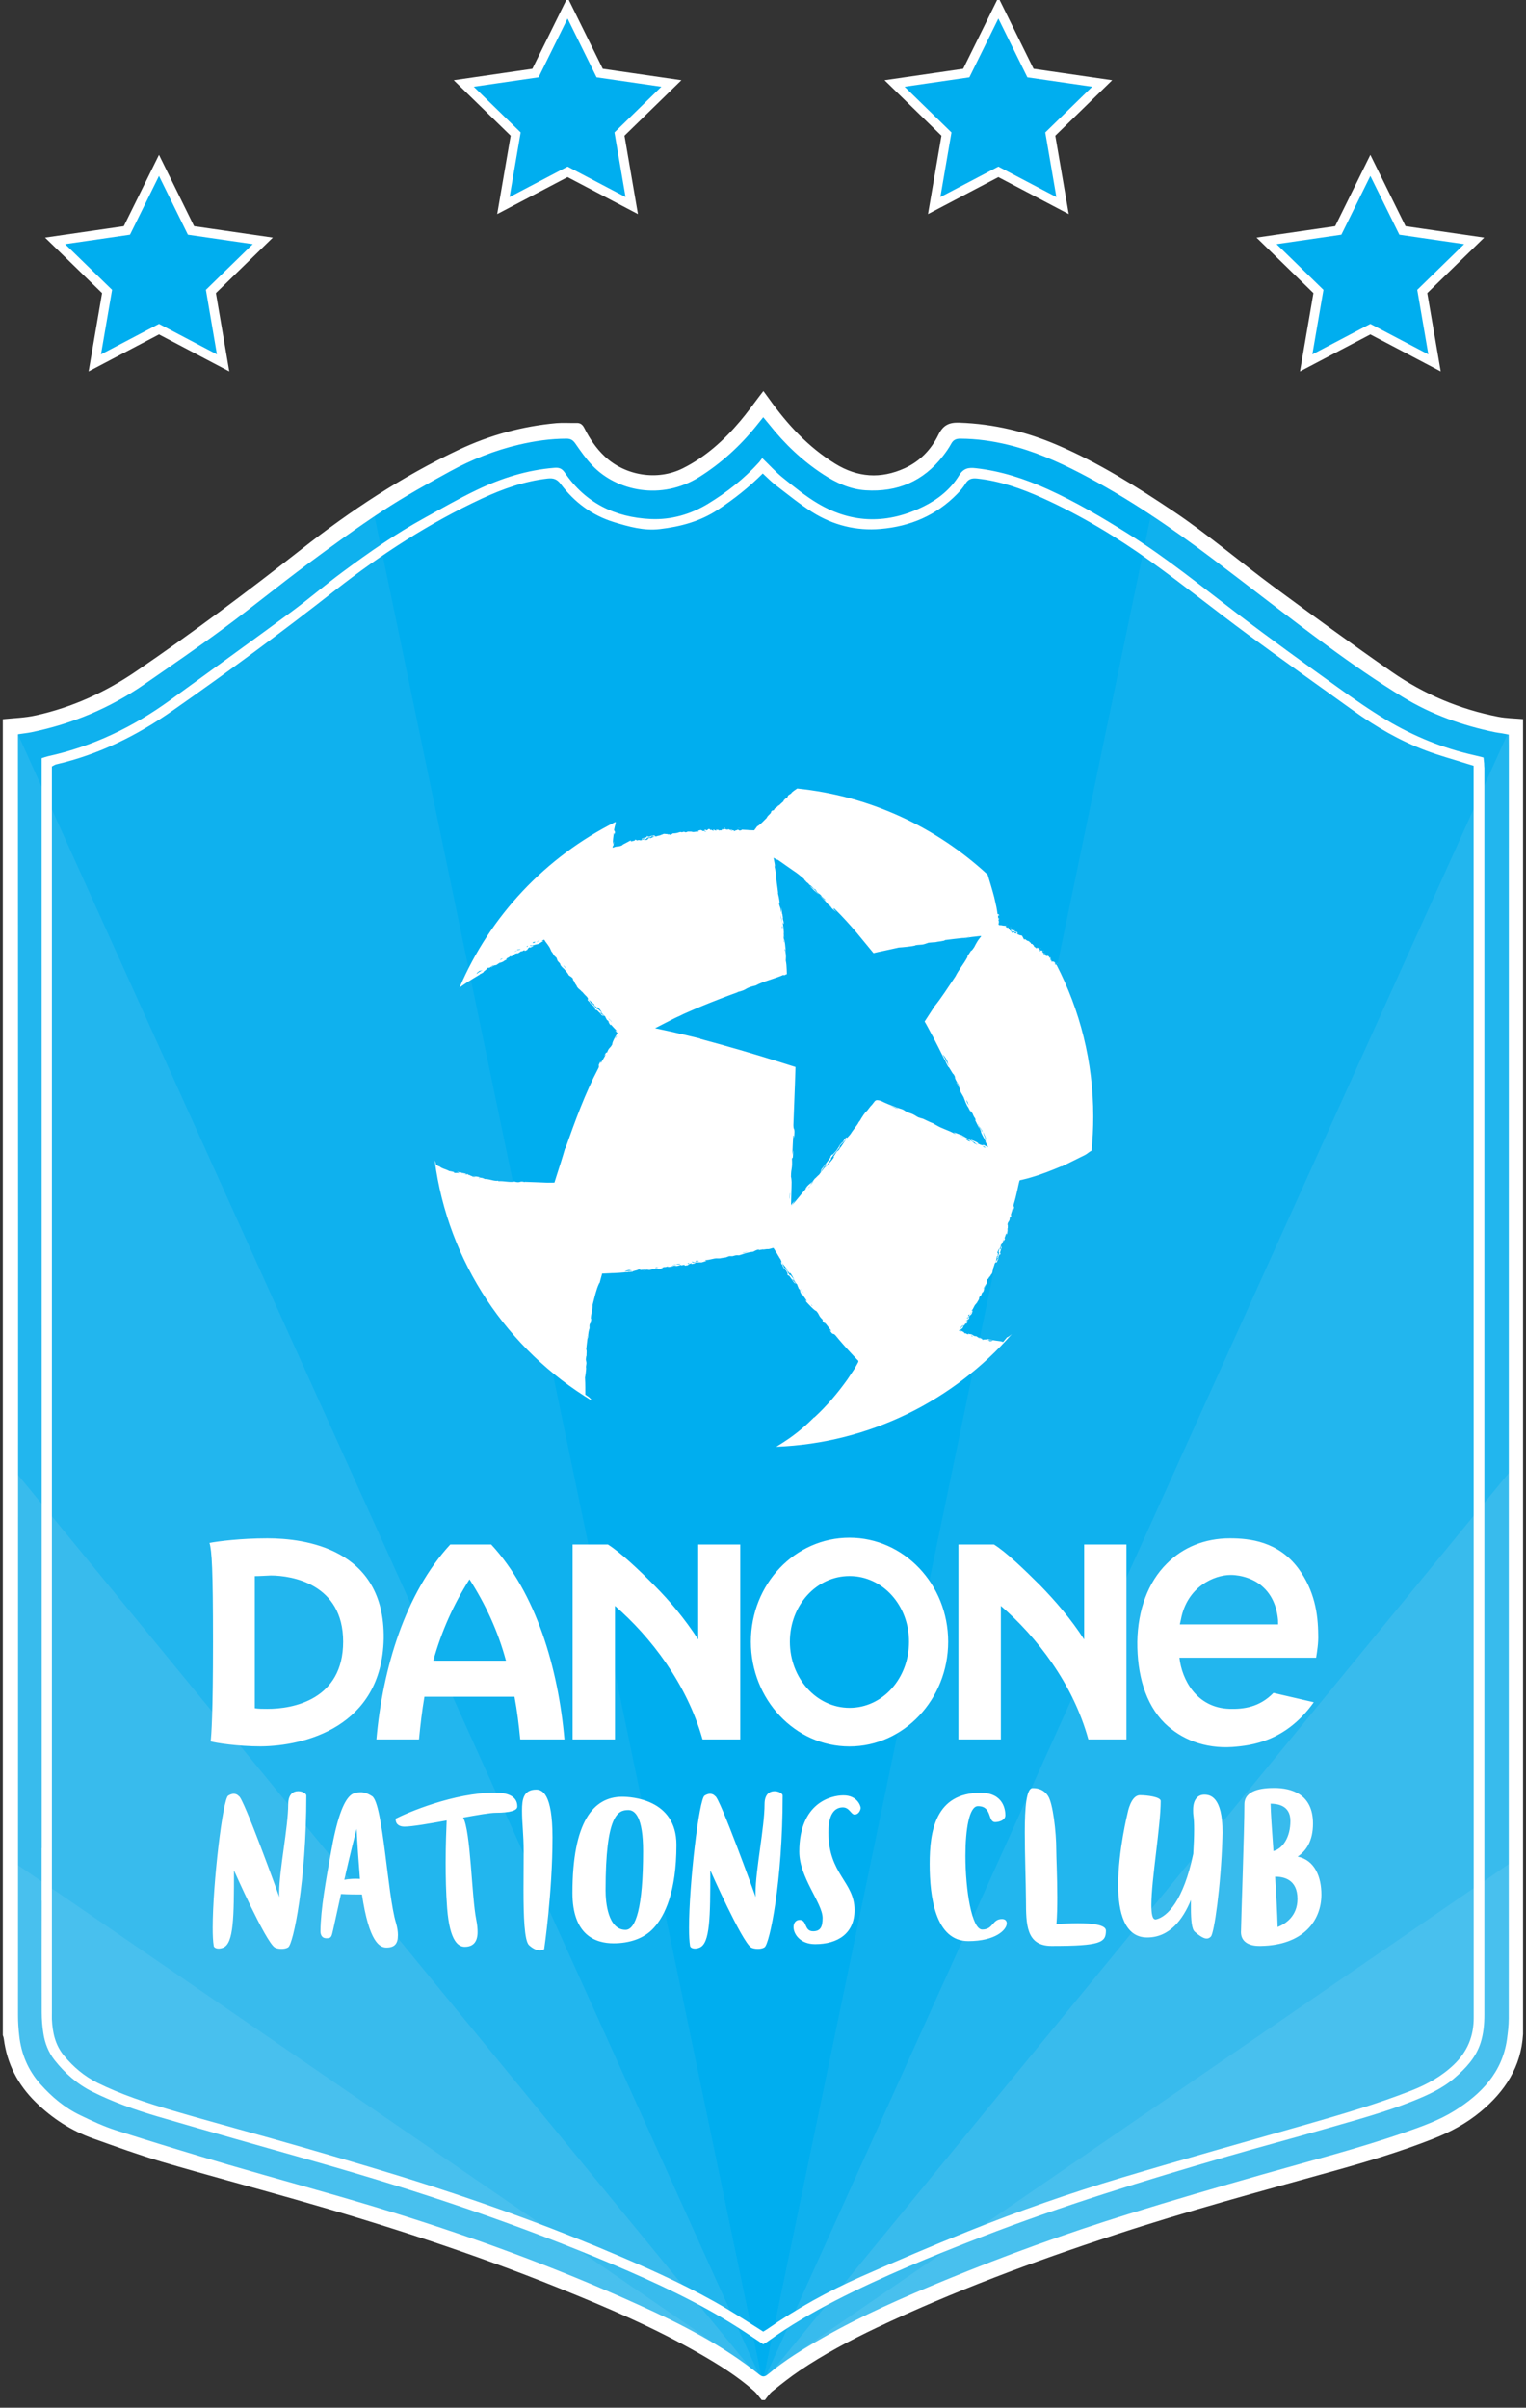
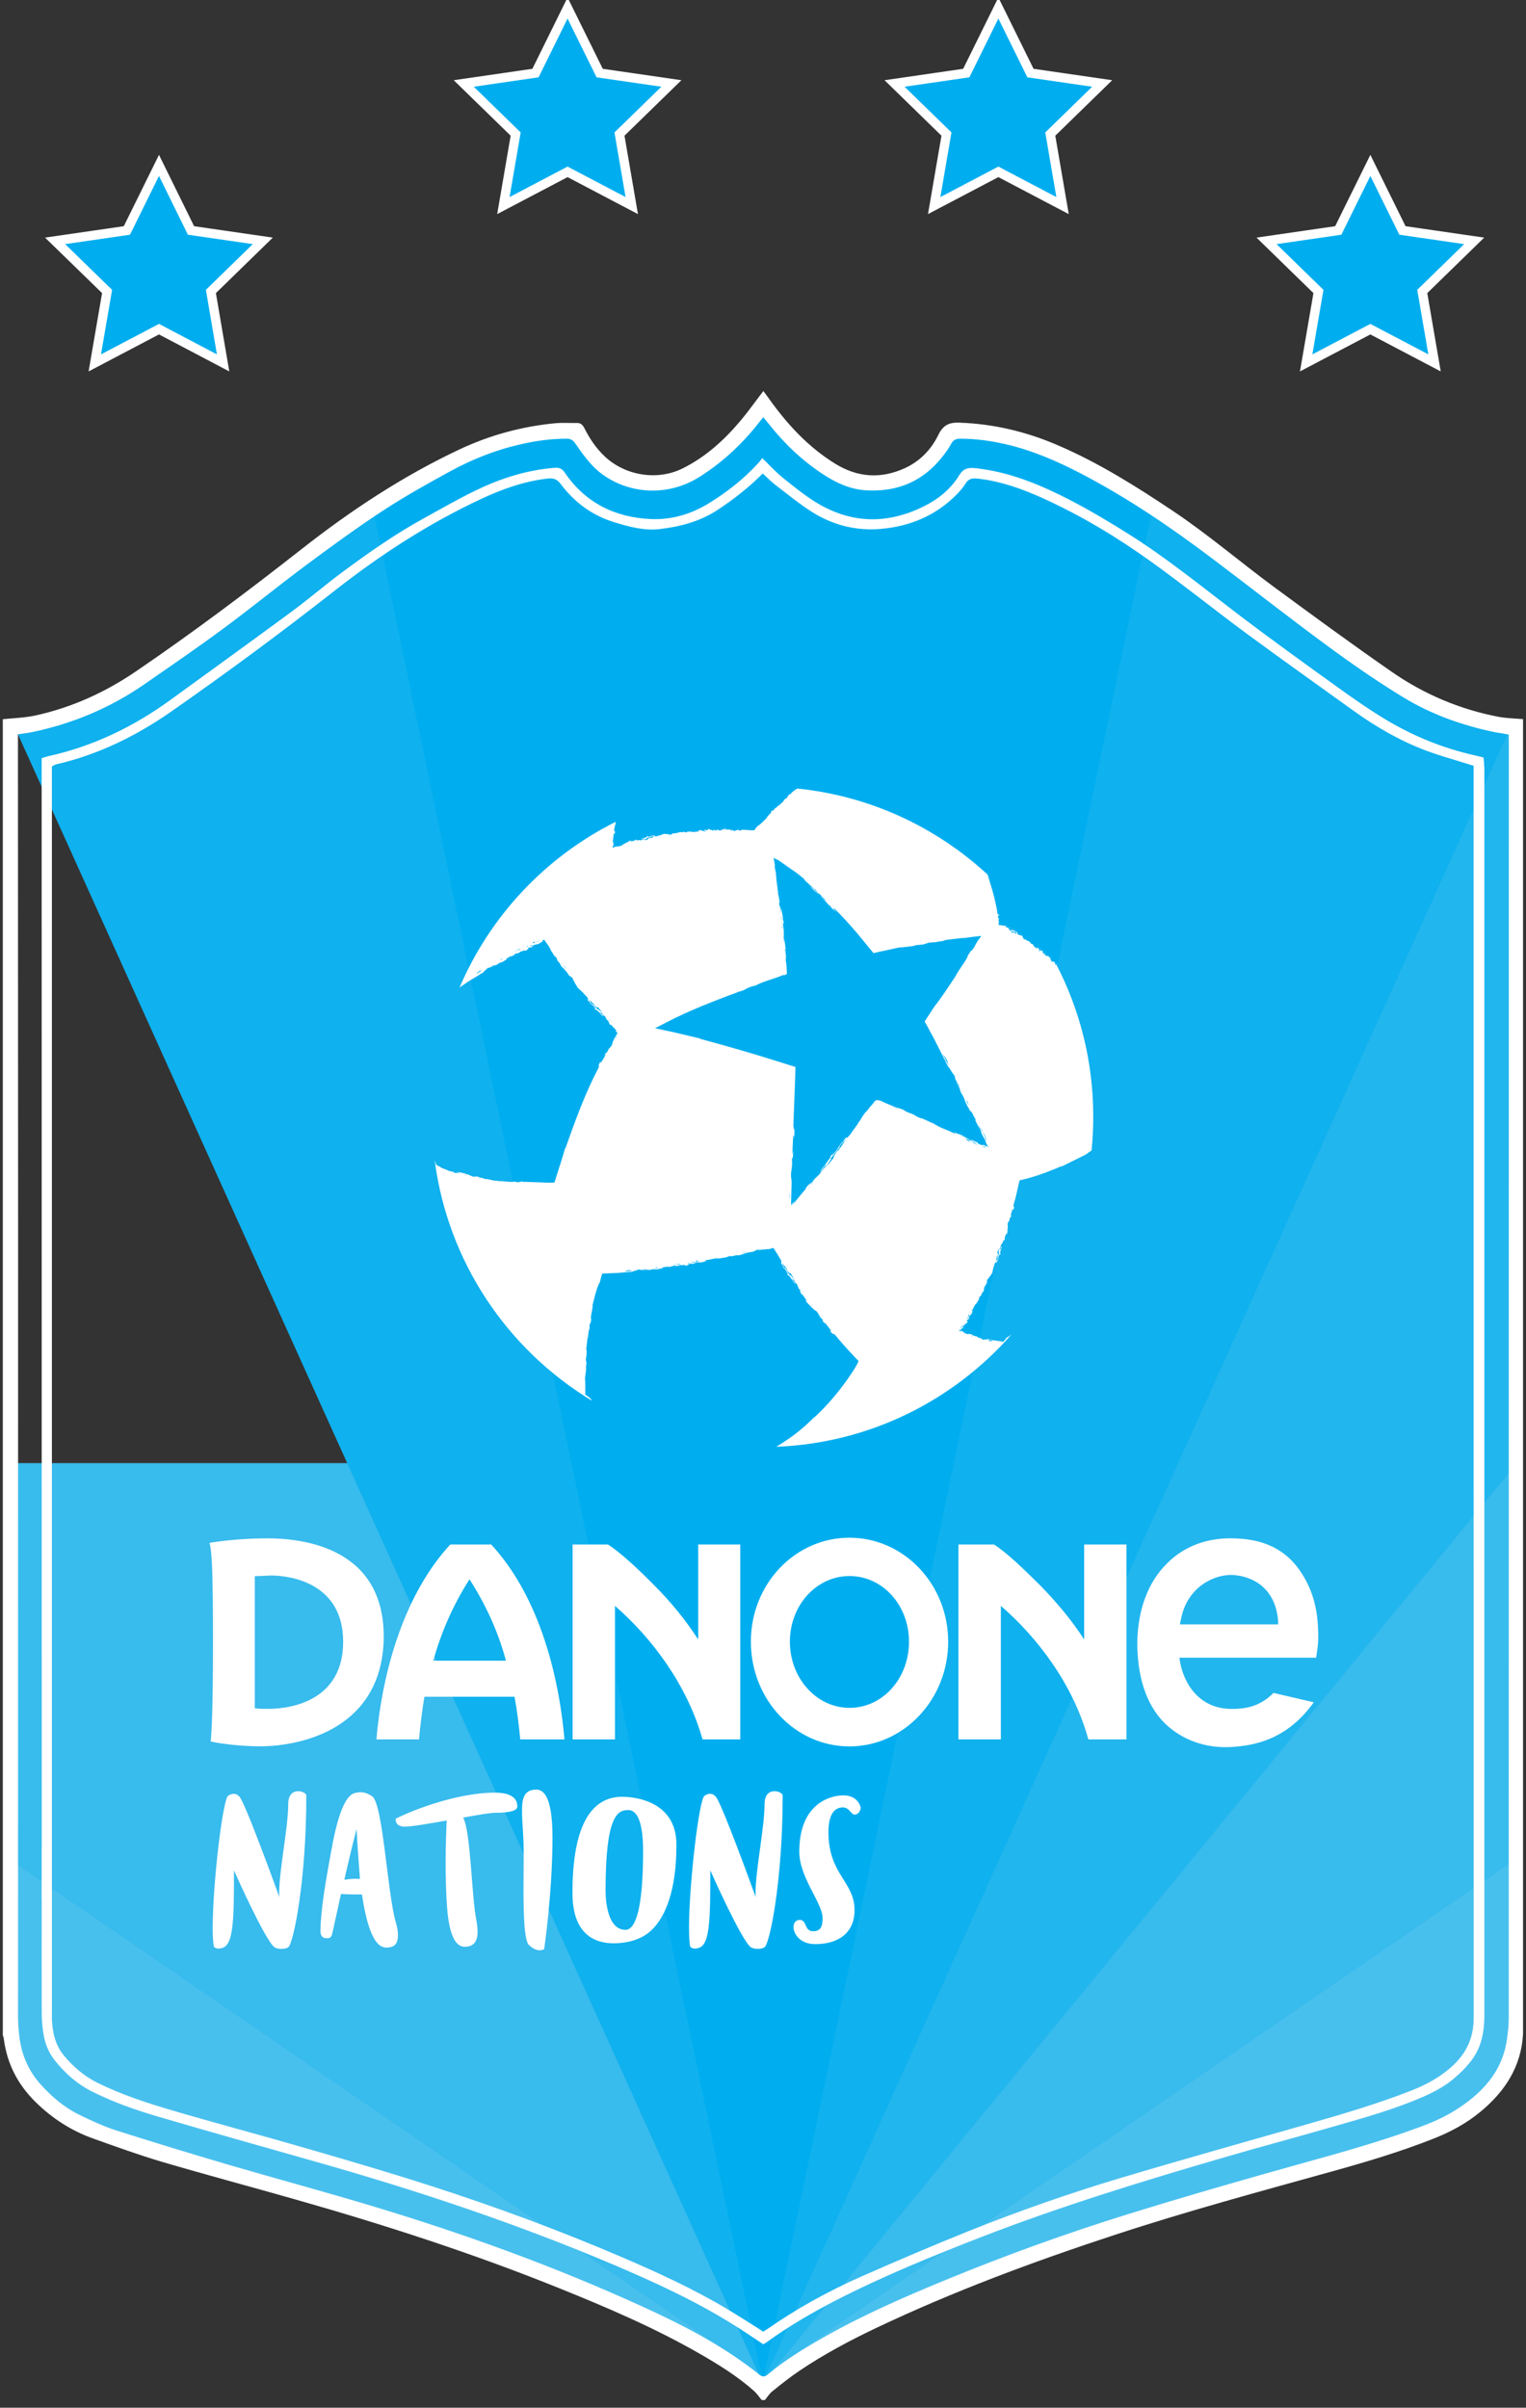
<svg xmlns="http://www.w3.org/2000/svg" xml:space="preserve" id="Calque_1" x="0" y="0" version="1.1" viewBox="0 0 1963.8 3097.7">
  <rect x="0" y="0" width="1963.8" height="3097.7" fill="#333333" stroke="none" />
  <path fill="#48C0EE" d="M981.2 3065.8s373.8-204.4 555.4-233.4c69.7-11.1 245.2-53.5 344.5-111.4 57.2-33.4 71.2-98.1 71.2-98.1v-235.7H981.2v678.6z" />
  <path fill="#48C0EE" d="M982.4 3065.8S608.6 2861.4 427 2832.4c-69.7-11.1-245.2-53.5-344.5-111.4-57.2-33.4-71.2-98.1-71.2-98.1v-235.7h971.1v678.6z" />
  <path fill="#38BBED" d="m981.4 3057.4 970.6-666.2v-508.8H981.4z" />
  <path fill="#22B6EE" d="m981.4 3065.8 970.7-1183.4V933.9H981.4z" />
  <path fill="#38BBED" d="M981.4 3057.4 10.7 2391.2v-508.8h970.7z" />
-   <path fill="#22B6EE" d="M981.5 3065.8 10.7 1882.4V933.9h970.7z" />
  <path fill="#0FB1EE" d="M981.5 3065.8 23.1 944.7s122.1-49.4 158.1-72.3c78.4-49.8 299.6-218.3 299.6-218.3l500.7 2411.7zm0 0 958.4-2121.1s-122.1-49.4-158.1-72.3c-78.4-49.8-299.6-218.3-299.6-218.3L981.5 3065.8z" />
  <path fill="#00AEEF" d="M981.5 3065.8 480.8 658.5l103.9-67.2s117.9-41.8 152.9-30.8c22.7 7.2 36.3 41 54.7 52.9 23.9 15.5 49.9 12.3 67.2 10.2 33-4 123.3-89 123.3-89s88.3 86.6 120.5 90.4c16.3 2 55.6-1.1 80.7-15.7 18.6-10.8 24.9-42.2 44.4-49.4 27-9.8 65.6-.8 65.6-.8l189.9 89.9-502.4 2416.8z" />
  <path fill="#FFF" d="M1909.9 982.2c-.2-2.6-.5-5.1-.8-7.6-4.5-1.1-8.3-2.2-12.2-3-40-9-77.5-24.3-112.6-45.2-21.4-12.8-41.9-27.1-62.2-41.7-43.8-31.5-87.6-63-130.5-95.7-45.8-34.9-90.5-71.3-139.4-102-33.6-21.1-67.7-41.2-103.9-57.6-29.6-13.4-60.1-23.4-92.5-27-9.3-1.1-15.9 0-21.4 9.1-10.8 17.7-26.9 30.7-45.2 39.8-45.8 22.9-91.8 22.9-136.3-3.3-16-9.4-30.5-21.3-45.1-33-9.3-7.4-17.3-16.4-26.9-25.6-1.6 2-2.8 4-4.4 5.7-18.9 20.9-40.9 38.1-64.9 52.8-22.8 13.9-47.9 21.1-74.2 19.9-46-2.1-84.2-20.8-110.7-59.9-3.5-5.1-7.1-6.5-13.2-6-35.4 2.8-68.6 13.4-100.2 28.6-22.8 10.9-44.7 23.6-66.9 35.8-36.9 20.2-71.3 44.2-105 69.2-22.5 16.6-43.7 34.9-66.2 51.5-52 38.3-104.4 76.1-156.7 114.1-47.5 34.4-99.4 59.3-156.8 71.9-2.5.6-5 1.5-8.1 2.5v14.1c0 462.3 0 924.6.1 1386.9v1.2h-.1v67.8h.1c-.1 47.9-.1 95.7 0 143.6 0 8.9.7 18 2.1 26.8 1.9 12.7 6.5 24.6 14.5 34.7 13.4 16.9 29.2 30.9 48.7 40.6 26.6 13.3 54.6 23.2 83 31.6 67.7 19.9 135.6 38.9 203.5 58.2 66.6 18.9 132.7 39.2 198.1 61.7 62.6 21.6 124.6 45 185.6 70.9 54.3 23.1 107.8 47.7 157.8 79.3 11.8 7.4 23.3 15.3 35.2 23.2 2-1.2 4.1-2.3 5.9-3.7 27.6-19.9 57-37 87.2-52.6 60.8-31.2 123.9-57 187.6-81.7 103.8-40.2 210.1-72.7 316.8-103.7 42.2-12.3 84.6-23.5 126.8-35.7 37.7-10.9 75.7-21 112.2-35.7 18.9-7.6 37.4-15.9 53-29.4 14.5-12.5 27.5-26.2 33.6-45.1 3.8-11.9 4.9-24.1 4.9-36.5V988.1c-.3-1.9-.2-4-.3-5.9zm-39.2 1674.4c-15.8 15-34.2 25.1-54.2 33-44.3 17.4-90 30.7-135.7 43.8-79 22.6-158.1 44.7-236.9 68.2-67 20-133 43.1-197.9 69.1-46.3 18.6-92.2 38.2-137.9 58.4-42.4 18.8-82.9 41.1-121 67.7-1.6 1.1-3.4 2-4.9 3-16.1-10.1-31.7-20.3-47.7-29.8-43.3-25.7-89-46.6-135.2-66.4-79.9-34.3-161.4-64.3-244.1-91-53.8-17.4-108.1-33.2-162.5-49-57.2-16.6-114.8-31.8-171.9-48.6-32.5-9.6-64.8-20.2-95.4-35.3-17-8.5-31.1-20.5-43.1-35-11.2-13.5-14.7-29.5-15.5-46.5-.1-3 0-6 0-9V986.1c2.1-1 3.7-2.3 5.5-2.7 54.7-12.6 103.8-36.9 149.6-69 71.3-49.8 141.2-101.4 209.6-155.1 58.6-45.9 120.9-86.3 188.6-117.8 26.9-12.5 54.8-22.4 84.6-25.8 7.4-.8 12 .6 16.8 6.9 17.6 23.6 40.4 40.5 68.7 49.2 19.1 5.8 38.4 11.3 58.8 8.9 26.7-3.1 52.2-9.9 75-25 20.6-13.6 39.9-28.8 57.6-46.5 5.7 5.2 10.8 10.5 16.5 14.9 15.6 11.9 30.9 24.5 47.4 34.9 26.6 16.7 56.5 24.2 87.7 21.5 37.9-3.2 71.7-17.3 98.7-45.1 3.9-4 7.7-8.4 10.6-13.2 3.7-6.1 8.3-7.2 15.1-6.5 29.5 3.2 57 12.9 83.8 25 49.3 22.3 95.6 50.1 139.5 81.6 42.5 30.5 83.2 63.3 125.3 94.3 44.8 33 90.2 65.1 135.3 97.6 29 20.9 59.9 38.8 93.4 51.4 17.4 6.6 35.4 11.4 53.2 17.1 2.5.8 5 1.5 8.3 2.5v11.1c0 533 0 1065.9.1 1598.9.2 24.6-8.1 44.5-25.8 61.4z" />
  <path fill="#FFF" d="M1928.2 922.2c-49.7-9.6-95.6-29-137.1-57.8-50.9-35.3-100.9-71.9-150.8-108.6-43.7-32.2-84.9-67.6-130.1-97.9-47.7-31.9-96.1-62.4-149-85.1-40.4-17.4-82.5-27.5-126.7-29-13.4-.5-20.9 3.3-27 15.8-9.2 18.9-23.7 33.9-43.2 42.8-30.8 14-60.6 12-89.5-5.8-34.7-21.4-61.6-50.6-85-83.4-2.3-3.2-4.6-6.3-7.4-10.1-2.2 2.8-3.7 4.9-5.3 6.9-8.1 10.6-15.8 21.5-24.4 31.6-21 24.9-44.9 46.5-74.3 61.1-32.5 16.1-73.9 9.4-100.3-15.6-11.1-10.5-19.3-22.8-26.1-36.3-2.2-4.3-4.9-6.8-10-6.6-8.7.2-17.4-.5-26 .2-43.8 4-85.7 15.4-125.5 34.2-72.7 34.3-139.3 78.3-202.3 127.8-69.5 54.5-140 107.5-213 157.2-39.4 26.9-82.3 46.5-129 56.8-13.9 3.1-28.3 3.5-42.6 4.9v1693.2c.6 1.5 1.1 3.1 1.3 4.7 4.1 32 18 58.8 41 81.4 21.3 20.9 45.7 36.7 73.7 46.7 29.4 10.5 58.9 21.2 88.9 30.1 56.8 16.7 114.1 32 171 48.2 115 32.7 228.7 69.4 339.7 114.2 62.1 25 123.6 51.3 181.8 84.8 24.3 14 48.1 28.7 69.1 47.4 3.9 3.4 6.8 7.9 10.2 11.9h4c3.1-3.8 5.8-8.2 9.5-11.2 11.4-9.2 22.9-18.3 35-26.5 31.6-21.3 65.1-39.1 99.4-55.4 99.2-47 201.8-85.1 306-119.3 92.7-30.5 186.9-55.9 280.8-82 43.6-12.1 87-25.1 129.2-41.7 22.2-8.7 42.9-19.8 61.3-35.1 31.3-26 52-57.7 54.5-99.5v-1692c-10.6-.9-21.4-1-31.8-3zm13.5 36.9c0 480.6-.1 961.3-.1 1441.9 0 65.3.1 130.7 0 196 0 8.9-1.1 17.9-2.3 26.8-6.1 42.6-32.9 70.2-67.4 91.8-19.9 12.4-41.9 20.2-64 27.9-60.1 20.9-121.8 36.6-182.9 54-58 16.5-115.8 33.3-173.4 51.2-79.5 24.7-157.8 53-234.8 84.7-53.9 22.2-107.3 45.5-158 74.4-24.6 14-48.8 28.8-70.6 47-4 3.4-7 3.6-11.2.2-47.2-37.8-100.6-65-155.3-89.7-109.9-49.9-223.2-90.9-338.7-125.8-62.8-19-126.1-36-189.1-54.4-48.2-14.2-96.3-28.8-144.2-44.1-16.1-5.1-31.6-12.4-46.9-19.8-19.7-9.5-36.2-23.4-50.8-39.8-15.8-17.8-24.6-38.6-27.2-62.1-1-8.6-1.6-17.2-1.6-25.9 0-336.7.1-673.3.1-1010 0-208-.1-416-.2-624v-14.7c6.9-1 12.2-1.6 17.3-2.6 52.5-10.8 101.1-31.1 145.2-61.6 34.2-23.7 68.6-47.2 102.1-72 36.1-26.7 71-55.2 107-82 32.1-23.8 64.4-47.4 97.8-69.3 28.1-18.4 57.5-34.8 87-50.9 27.8-15.2 57.3-26.9 88.3-34.2 20.2-4.7 40.5-7.7 61.3-7.7 5.3 0 8.3 1.9 11.3 6.2 6.8 9.8 13.7 19.7 21.9 28.3 31.1 32.8 88.8 45.5 137.8 14.7 28.2-17.8 52.4-39.9 73.2-65.7 2.7-3.3 5.4-6.7 8.9-11.1 3 3.6 5.5 6.5 7.9 9.5 19.8 25 42.7 46.7 69.4 64.1 16.6 10.8 34.3 19.1 54.5 20.4 40.9 2.6 74.3-11.6 99.5-44.1 3.9-5 7.6-10.2 10.6-15.8 2.8-5.2 6.6-6.6 12.1-6.5 20.8.1 41.2 3 61.3 7.9 32.6 7.9 63 21.1 92.7 36.5 60.5 31.4 116.6 69.6 170.9 110.6 49.2 37.1 97.6 75.2 147.3 111.7 31.4 23.1 63.5 45.3 96.7 65.6 36.6 22.4 76.8 36.7 118.9 45.4 2.9.6 5.9.9 8.9 1.4 2.5.4 5.1.9 8.7 1.6.1 4.8.1 9.4.1 14z" />
  <path id="SVGID_2_" fill="#FFF" fill-rule="evenodd" d="M557.6 2136.6c10.5-37.7 26-72.4 46.6-104.7 20.7 32.3 36.8 67 46.9 104.7h-93.5zm74.5-149.5h-52.6c-57.9 62.6-87.1 159.4-95.1 250.8h54.8c1.8-18.6 3.9-36.8 7-54.9h115.9c3.4 18 5.6 36.2 7.4 54.9h56.9c-8-91.4-36.3-188.2-94.3-250.8zm-288.3 211.5c-5.5 0-11.4 0-15.9-.8v-170c6.1 0 13.3-.5 20.5-.8 27.3 0 93.2 10.8 93.2 85.2 0 74.3-64 86.6-97.8 86.4zm.3-219.4c-34 0-63.6 3.8-74.5 5.9 3 10.1 4.5 33.8 4.5 127.1 0 93.8-2.1 120.2-3 128.2 6.4 2 35.1 6.4 64.3 6.4 55.8-.4 156.1-24.5 158.4-138.6 1.6-116.2-102-129-149.7-129zm749.2 48.5c-42.6 0-76.8 37.5-76.8 84.5s34.3 85.1 76.8 85.1c42.7 0 76.5-38 76.5-85.1 0-46.9-33.9-84.5-76.5-84.5zm126.9 84.5c0 74.3-57.2 134.7-127 134.7-70.2 0-126.9-60.4-126.9-134.7 0-74.2 56.7-133.8 126.9-133.8 69.8 0 127 59.6 127 133.8zm299.5-28.5c7.9-42.4 42.9-57.4 64.1-57.4 13.9 0 30.9 5.3 41.8 15.7 15.5 14.2 18.3 33.5 19.1 42.3l.1 5.6h-126.5l1.4-6.2zm62.6 114.9c-42.6-1.3-61.4-37.8-64.5-65.8h175.9c1.3-8.1 3.1-19.3 2.7-29.4-.2-27.2-4.6-57-25.8-85.8-25.9-34.6-62.7-38.4-87.9-38.4-32.3 0-60.5 11.6-81.1 32.5-24.3 23.9-37.3 59.8-38 100.4-.3 42 10.1 80 35.3 105 21.3 20.7 51.5 32.8 86.9 30.5 24.8-1.8 69-7.1 104.9-57.5l-51.9-12c-18.1 18.6-38.7 21-56.5 20.5zm-132.7-211.5h-54.4v122.2c-17.3-26.8-37-49.4-56.3-69.3-21.1-21-43.8-42.9-59.8-52.9h-45.7v250.8h54.6v-171.8c46 39.7 92.9 100.1 112.6 171.8h49v-250.8zm-497.1 0h-54v122.2c-17.4-26.8-36.4-49.4-56.2-69.3-20.7-21-44.1-42.9-60-52.9h-45.4v250.8h54.5v-171.8c45.8 39.7 92.5 100.1 112.7 171.8h48.5v-250.8z" clip-rule="evenodd" />
  <path fill="#FFF" d="M300.7 2307.9c4.5 0 6.6 3 6.6 3 5.4 0 52.2 129.9 52.2 129.9-.2-1.7-.2-3.6-.2-5.8 0-28.9 11.6-84.1 11.6-113.8 0-12.8 6.6-16.7 12.8-16.7 5.3 0 10.5 3 10.5 5.6 0 111.1-16.9 191.3-23.3 195.2-2.6 1.7-5.8 2.1-8.8 2.1-3.6 0-7.1-.9-8.6-1.9-12-7.9-52.4-99.1-52.4-99.1 0 60.6-.4 93.7-13.7 99.3-2.1.9-4.3 1.3-6 1.3-3.6 0-6.2-1.5-6.4-3.6-.9-5.6-1.3-13.5-1.3-23.1 0-56.3 13-166.7 20.1-170.1 2.9-1.7 5-2.3 6.9-2.3zm124.8 77.6c7.9-45.6 16.3-67 25-75.1 3.6-3.4 8.1-4.5 14.1-4.5 3.4 0 8.1 1.1 14.3 5.1 14.1 9.6 19.7 126.7 30.6 162.6 1.9 6.4 2.6 11.6 2.6 15.8 0 10.5-3.4 16.3-14.8 16.3-8.6 0-22.3-6.6-31.5-68.3-6.4 0-17.3 0-27-.6l-10.1 46c-2.1 9.4-2.4 10.9-8.6 10.9-6.8 0-7.7-6-7.7-9 .3-29.2 7.1-65.6 13.1-99.2zm17.6 33c6.2-1.1 11.3-1.3 14.8-1.3 3.4 0 5.3.2 5.3.2-1.7-22-3.4-45.4-4.3-64.4-3.2 12.4-7.5 29.1-15.8 65.5zM509 2340c14.8-7.7 75.3-33.6 128.2-33.6 27.2 0 28.5 12.8 28.5 17.8v.2c0 4.9-9 7.9-27.6 7.9h-.2c-7.1 0-23.3 2.8-41.9 6.2 9.8 17.1 10.9 101.9 16.9 131.4 1.3 6.4 1.7 11.6 1.7 15.8 0 12.4-5.4 19-16.5 19-7.5 0-19.3-5.6-22.7-49.9-1.5-19.9-1.9-40.2-1.9-58.2 0-24 .9-43.7 1.3-54.4-22.7 4.1-44.7 7.9-54.1 7.9h-.4c-5.8 0-11.1-2.6-11.1-9.2v-.9zm185.7 169.2c-3.4 0-8.1-1.3-13.9-6.6-6-5.6-7.1-36.8-7.1-71.3 0-16.3.2-33.4.2-48.8 0-23.3-2.1-35.5-2.1-53.3 0-13.7 1.7-26.7 18.2-26.7 7.7 0 21 4.9 21 61.6 0 70.8-10.7 143.6-10.7 143.6s-1.9 1.5-5.6 1.5zm106-197.5c11.1 0 69.8 2.8 69.8 61.8 0 60.6-15 91.4-29.1 106.8-12.6 14.1-31.9 19.9-51.8 19.9-23.5 0-52.9-10.7-52.9-64.8 0-91.2 26.7-123.7 64-123.7zm26.9 70c0-44.1-10.5-52.9-19-52.9-13.3 0-29.3 5.6-29.3 103.4 0 15 3 50.7 25.7 50.7 13 0 22.6-28 22.6-101.2zm86.1-73.8c4.5 0 6.6 3 6.6 3 5.4 0 52.2 129.9 52.2 129.9-.2-1.7-.2-3.6-.2-5.8 0-28.9 11.6-84.1 11.6-113.8 0-12.8 6.6-16.7 12.8-16.7 5.3 0 10.5 3 10.5 5.6 0 111.1-16.9 191.3-23.3 195.2-2.6 1.7-5.8 2.1-8.8 2.1-3.6 0-7.1-.9-8.6-1.9-12-7.9-52.4-99.1-52.4-99.1 0 60.6-.4 93.7-13.7 99.3-2.1.9-4.3 1.3-6 1.3-3.6 0-6.2-1.5-6.4-3.6-.9-5.6-1.3-13.5-1.3-23.1 0-56.3 13-166.7 20.1-170.1 2.8-1.7 4.9-2.3 6.9-2.3zm193.9 18.1c0 2.1-2.1 8.6-7.9 8.6-4.5 0-6.6-9.2-15-9.2-7.7 0-18.6 4.5-18.6 31.9 0 54.4 33.6 63.6 33.6 100.1 0 30-21.4 43.9-50.7 43.9-19 0-27.8-12.8-27.8-22 0-5.1 2.8-9.2 7.9-9.2 9.8 0 5.4 14.6 17.3 14.6 9.8 0 12.2-6.2 12.2-17.1 0-19-30-52-30-85.2 0-62.9 40.9-72.5 56.7-72.5 18.2-.1 22.3 14 22.3 16.1z" />
  <path id="XMLID_2_" fill="#FFF" d="M1360.8 1240.1c0 .1-.1.4-.1.4h-.1v-.2c.1-.1.2-.1.2-.2zm-.7-.6h.1c.1.1.2.1.4.2-.2-.2-.5-.5-.7-.9.1.3.2.6.2.7zm.1 0c.1.2.2.5.2.6l.2-.2-.1-.1c0-.2-.2-.2-.3-.3zm.5.4-.2.2c0 .1.1.1.1.1.1 0 .2 0 .2-.1v-.1l-.1-.1zm-.2.2s-.1.1-.1.2c.1-.1.2-.1.2-.1s-.1 0-.1-.1zm-14-11.5h.1l-.1-.1v.1zm-1.4-2.5.4-.1c0-.1 0-.2-.1-.1-.2-.2-.2 0-.3.2zm-.1.4c-.1 0-.1-.1-.1-.2-.1 0-.2 0-.4-.1 0 .1.1.2 0 .4.1.1.1.1.1.2v.1c0 .1 0 .2.1.2s.4 0 .4.1c0-.1-.2-.4-.2-.6-.1-.1-.1 0 .1-.1zm-2-3.4-.4.2v.1c.2.2.4.4.6.4-.4-.4.4-.3-.2-.7zm-.4.3-.2.1.1.1.1-.1v-.1zm-2.6-1.8-.2.1c.1.1.2.1.2.1.1 0 .1-.1.1-.1l-.1-.1zm-.4-1.5-1.7-.1v.1c.6.1.9.1 1.7.2v-.2zm-13.9-10c.2.1.4.2.5.2 0 0-.2-.4-.5-.4v.2zm-.4-.5c.1 0 .2.1.2.2v-.2h-.2zm-.6-.2c0 .1.1.1.1.1.2 0 .4 0 .5.1-.2-.1-.3-.2-.6-.2zm0 0c-.1-.1-.1-.2-.2-.1.1-.1.1.1.2.1zm-.6-.4c0-.1-.1-.1-.1-.1l.1.1zm-23.8-15.7c.2.4.9.6 1.4.4-.7-.2-1.2-.5-2.1-.6.4.2.5.5.7.2zm-4.8-3.7c.1 0 .2.1.4-.1-.1-.2-.4-.2-.6-.1l.2.2zm-342.8-124.2c.2 0 .5-.1.7-.1h-.5c-.1 0-.2 0-.2.1zm-.2-.1c-1 0-2-.1-3.1-.1v.1c1.1 0 2 .1 2.9.1 0-.1.1-.1.2-.1zm-135.9 13.1v.1l.1-.1h-.1zm534.7 154.1c-.4-.6.4-.6-.4-.9.5-.2 1 .2 1.1 1l-.7-.1zm-54.8 347.9c.4-.5.2 1.1 0 1.5-.5.1 0-.8 0-1.5zm-5.2 13.7c-.1 1.2-.4 2.1-.6 3.4-.2-.5.1-2.5.6-3.4zm0-.1c-.1-.1-.1-.2 0-.5 0-.1 0-.2.1-.5 0 .2 0 .4-.1.5.2.3.2.4 0 .5zm1.8-.7c.1-.1.1-.1.2-.1 0 .1-.1.2-.2.5v-.4zm-15.4 131.2c-.7.5-1.1 1.1-3.9 1.1l-1.6-.9.7.1-2.5-1.1c3.3.4 4.8 1 7.3.8zm-9.6-71.8c-.4 1.5-1.5 4.9-2.2 5.7-.7 0 1.5-3.9 2.2-5.7zm-1.2-189.3.2.4 1.4 1.9c-.6-.7-.2 1.1-1.4-1.9-.1-.1-.2-.3-.2-.4zm1.1 13.6c-.2-.1-1.1-.6-2.6-1.4 0-.2-.1-.6-.2-1.1 3.7 1.6 2.2 1.4 3.6 2.5-.7-.5-1.6-1-2.2-1.4-1.4-.3 1 .9 1.4 1.4zm-6.5-26.8c1.4 2.6 2.7 4.6 2.9 6.4-.9-.9-1.8-3.7-2.9-6.4zm8.5 17.8c-.6-1.2-1-1.7-1.2-2.1-3-6.2-3.4-8.2-3.6-9.4 2.5 5 3.4 8 4.8 11.5zm-19.3 251.2c-1.4-.5.1-.5-1.6-.9.4-.2 2 .2 3 1l-1.4-.1zm-1.5-28.5c.2-1.7.4-1.9 1-4l-.7 3.9-.3.1zm-3 1.3 1.7-1.2-.9 2.5c-.4-.9-2 1.3-.8-1.3zm-1-274.2c1.4 3.2-.5.5 1.7 4.2-.9-.4-2.7-4.1-3.7-7l2 2.8zm-1.8 282.1c.2-.2.5-.5.6-.7.1-.7-1.4.7-.1-.9l.6.9c-.8 1.4-.5 0-1.1.7zm2.3-232.2-4.1-3.1 5.9 2.4c-1.3.2 5.1 3.4-1.8.7zm-6.1 236.5c-2 3.1 1.1.6-.7 2.5l-.1-.9c-1.2 2.1-2.4 2.9-3 3.2 1.1-2 2.4-3.1 3.8-4.8zm-20.9-340 1.4 4-1-1.9 2.4 6.1c-3.6-6.9-5.1-10.4-8.4-15.7 1.3 1.3 2 1.3 5.6 7.5zm21.4 98.5.6.4c-3-.9-4-1.1-6.5-2.1l5.9 1.7zm-95.4-40.4c4 1.4 9.1 3.1 10.9 4.2.4.6-6-2.2-10.9-4.2zm-77.8-258.4c1.6 1.5 2.6 2.4 4.4 4.2l-3.9-3.4c0-.2-.3-.4-.5-.8zm-28.1 364c-.4.2-.6.5-1 .7l1.2-1.2c.1-.1.4-.4.5-.6l-.5.6-.2.5zm6.7 152.3c.2.7-1.5-1-1.7-1.6 0-.6.8.8 1.7 1.6zm-12.7-18.5c-1.1-1.4-2.1-2.7-3.2-4 .5.3 2.3 2.5 3.2 4zm14.3-142.5c-.2 1-3.4 5.1-5.2 7.1.5.1-.7 1.4-1.9 2.5.6-.9 1.1-1.7 1.9-2.5 1.9-2.6 3.4-4.8 5.2-7.1zm-12.7 144.4c-.6-.7-1.1-1.2-1.5-1.7.4-.4.7.7 1.5 1.7zm-18-128.2c.5-2.7.2 4.4-.1 6.5-.5 2 0-3.2.1-6.5zm-11.8-358.6 1.1 4.9c.2 3.2 1.2 7 1.4 9.9-.8-6.6-1.7-7.5-2.5-14.8zm2.4 16.3c-.1.9-.2 2-.6.4 0-.5-.1-2-.2-2.6l.8 2.2zm-43.8 417c-2.6.9-6.6 2-7.9 2 0-.3 4.9-1.2 7.9-2zm45.8-355.2c1.4-.6 2.2-1.1 3.4-1.5.1-.1.1.1.2-.4l-.2-5.6c-.1-4-.4-7.9-1.2-11.6.1-3.7.7-5.1-.5-12-.2-1.2-.9 1.1-.9-3.4l1.4 4.1c-.4-6.1-1.1-12.9-2.2-17.6-.1 3.7 1.2 6.9.1 5.1-.2-2.5-.7-5.2-1-8.5l.9 3.4-.6-7.4.5 2.2c-.5-5.6-.6-10.9-2-15.7.6 1.9 2 5.1 1.5 0l-1.1-4.2c.1-.7.7 1.4-.5-5.9-.2 1.9-1.2-6.2-.6-8.1-.6.9-.5 5.6-1.1 5.7-.5-7.6-2.1-5.7-2.6-12.5l.9.9c-.6-5.6-1.5-9.6-2.4-13.2l.4.5c-.5-5-1.2-9.2-1.7-13-.5-3.9-.7-6.1-1.2-13l-2-10c.9 3.1.9 2.1.5-1.6-.5-2.4-1-5.1-1.5-8 2.9 1.7 5.5 3.1 5.5 2.6 9.2 6.4 14.1 10 20.1 14.1 4.1 2.6 8 5.7 14 10.9-.9.1 1.9 2.4 2.5 3.1-.1.1-.2 0-.5-.1l3.5 2.7c0 .1.1.5.2.6 1.2 1.2 1.9 1.6 2.6 1.9l4.6 4.6.6-.4 3.1 3.6c-3-1.5-7.9-6.9-9.5-7.1 1.6 1.2 6.6 7.5 12.1 11-2.1-1.9-4.1-3.5-6.2-5.6 2.1 1.6 1.4 1 2 1 4.4 4.5 3.7 2.2 7.6 6.7l-1.1-.6 6.2 5.6.2.2c-.5-.2-1.6-.9-2-.9-2.2-2.2-4.4-4-6.4-5.9l8.7 9c.1.6-.4-.4 2.4 2.9 2 2.1 2.7 2.4 4.7 4.6-.4-.4-.6-.5-.9-.6 3.2 3.6 4.7 4.1 7.1 6-1.6-1.7-3.1-3-4.4-4.2v-.1h-.1v-.1h.1c.2.1.4.2.6.5 2 1.2-1.5-2.5 1-.6 11.4 11.2 20.2 21.2 28.4 30.7 7.5 9.2 14.5 17.7 21.9 26.6 2-.5 9.1-2.2 14.5-3.2 5.5-1.2 11.5-2.6 18.2-4 4.6-.2 17-1.5 21.6-2.6h-1.6c6.4-1.5 8.5-.4 13.2-1.9l5-1.7c2.6-.1 9.2-1 7.9-.5 4.1-1.1 12.7-1.5 13.2-2.9 9.2-1.1 14.6-1.9 23.2-2.7l-.1.1c1 .1 2.1-.2 3.1-.5 1.6-.4 3.7-.9 5.4-.9-1.4.2-4 .9-5.7 1.2-1.1.1-1.9.4 1.7.1 3.2-.9 9.7-1.7 15.1-2.2 1.2-.1 2.5-.2 3.7-.4.5.4-1.2 2-1.6 2.7-1.4 1.7-2.4 3.2-2.9 4-1.6 2.7-3.1 5.2-4.2 7.6-1.4 2.1-2.7 3.9-3.4 4.5-.5.4-.7.4-.5-.2-4.1 6.6-5 6.6-4.9 8.6-5.4 9.9-10.7 15.4-15.5 24.9-9.4 14-18.5 28.2-27 38.6l-.1 1c0-.4-.1-.4-.4-.2-7.2 11.1-12.1 18.6-12.1 18.6 2.5 4.1 5.6 10.1 9.4 17.2l1.1 1.9c4.5 8.6 9.7 18.9 15.2 30 .6.9 1.4 1.6 2.1 3.5-.4-.6-1-1.6-1.6-2.4 1.4 2.6 2.7 5.5 4.2 8.2.9-.9 5.2 8.9 7.1 9.7.9 1.6 1.9 3.6 2.6 5l-1.7-2.2c2.7 8 3.5 5.9 7 14-.6-.4-4.4-7.2-4.7-7.1 0 .1.2.7.7 2 .6-.4 2.6 4.9 3.4 5.5l1.6 5.4c1.5 2.7 3.5 6 4.9 8.6.4.5.6 1 .9 1.4-.4-.5-.6-.9-.9-1.4-.6-.6-1-1.4-1.6-2.2 1.6 2.6 2.2 4.9 3 6.9 1.1 2.4 2.2 4.5 3.1 6.6l-.6-2.1c1.9 4 2.7 5.6 4 7.6.9 1.1.5-.4-.1-2.4-.1-.4-.2-.6-.4-1 .1.4.4.7.4 1 1 2.1 2 4.4 2.5 4.4.9 2.6 2.4 5.5 3.2 6.1 1.9 4.7.4 1.9.1 2.4 2 3.7 5.6 12.2 5.9 10.5-.6-1.6-3.4-6.5-1.7-4.6 0 2 1.6 2.4 3 5.7-3.5-5.5 2.6 7.4.1 3.4 2.6 6.2 4 7.7 6.7 13l-.9-.5 3.9 7.7c-.4 0-1.4-1.1-2-1.9-.1-.1-.2-.1-.2-.1.2.9.5 1.2.5 1.2-1.2-.7-2.7-1.5-4.4-2.4-.9.4-.5 1.6-8-1.9.6 0 1.1-.2 1.6-.2-2.7-1.6-10.6-5.1-10-4.2.6.7 1.5 1.2 2.5 1.9 1.4.9 2.6 1.5 3.7 2.2-.6-.2-1-.4-1.1-.4.7.9 2.9 2 3.6 2.7-.1 0-1.5-.6-4.9-2.4 1.7-.5-11.2-7.4-15.5-10.1-3-1.1-9-3.4-10.7-3.7.1.4 4.2 2.5 2.1 2.1-9.7-5.5-15.5-6.1-24.5-11.5-.2 0-.6-.1-.4-.2-.4-.2-.9-.6-1.9-1l-1.2-.9c-1.5-.5-3.4-1.4-4.9-2l-7.4-3.5c0-.2-1.5-.5-2.9-1h-.1c-1-.2-2.1-.5-2.6-.9-1.6.1-5.2-2.9-8.1-4.2-4-1.9-7-2.1-10.7-4.7l-.7-.5c-.6-.2-1.1-.5-1.5-.9-3.6-1.4-3.5-1-7.5-2.6l1 .6c-1.5-.6-2.4-1-3-1.2-3.7-1.4-13.7-5.2-19.1-8.1-1.2-.4-2.4-.5-3.2-.7-.9-.1-1-.1-1.4-.1-.7-.1-1.5-.5-2.1 1.2-.1-.4-.2-.6-.2-1l-5 6.4c0-.5-2.5 2.7-5.7 6.9l-.2.2c-3.1 2.6-6 7.6-7.5 9.9-.6 1.4-2.7 4.5-3.2 4.6-.2 1.5-3.4 5.4-6.1 9.1h.1c-.4.2-.6.7-1.2 1.5-2.1 2.5-2.6 4.6-6 7.9-4.7 5.4.7-2.9-5.1 3.7l-2.2 3.5c-.4.4-.5.4-.5.2-2.2 2.6-4.2 4.2-4.7 6 4.6-4.7 5.6-5.6 10.4-11-5.1 6.9-5.1 8.1-9.6 13.7 0 .1 0 .1.2.1-1.7 2.1-3.2 3.4-2.5 2.1-2.4 2.5-2.4 3.9-5.2 7.6l.6.9c-3.6 5.2-8.9 10.5-12.2 14.2 3.7-4.5 6.2-8.9 8.7-12-2.9.2 10.2-13.4 11.4-16-1.7 1.7-.2-.6-.2-.9-.1-.1-.6.5-2.2 2.4-2.2 3.9-3.7 4.9-6.9 8.6-2.1 1.7 1.4-3.1-3 2.5.2 0-.2 1.1-.2 1.4h.1l.2-.2-.2.2c-5 6.9-7.1 9.2-12 15.9.1-.1.2-.1.4-.2.2.2-2.7 4.9 0 2-.7.1 2.1-3.6 3.4-5.4-.4.2-.9.9-1.6 1.6l4.6-6c.6-.2-1.7 2.9-1.9 3.5 0 .1.4-.2 1.4-1-3.6 5.1-5.5 6.9-9.1 12-.6 0-4.6 4.6-5.5 5-2 2.4-3.4 5-5.9 7.2l2.5-3.5c-2.9 3.1-3.7 3.1-6.5 6.2-1.7 2.2-2.6 3.9-1.1 2.5-6.4 7.4-13 16.1-19.7 23.4 4.9-5.9 1.5-3 6-8.5l-3.6 3.9c-.7.9-1.7 2.4-2.1 2.6.1-7.2.4-15.9.6-23.4 0-2.1 0-4.1.1-6.1-.1-1-.2-2.1-.2-3.2-.1-1.7-.4-3-.6-3.7.1-12.5 2.1-9.1 1.2-24.1.1 2.1 1-1.5 1.2-.5.1-2.4.5-6.7.4-9.5l-.9 5.9c-.1-7 .7-17.4 1-25.4.1 1.7.7-1 .9 3.7.4 0 .6-5.5.7-8-.2-5.7-1.2-1.7-1.4-8.5.7-17.6 1.4-35.4 2-52.9l.7-21.9-20.9-6.6c-33.5-10.6-67.4-20.4-101.7-29.6l.1-.4c-6.7-1.6-13.5-3.2-20.5-4.9-7.7-1.9-24.1-5.6-37.7-8.4 6.7-3.5 13.6-7 20.5-10.5 3.4-1.7 6.7-3.5 10.4-5l5.9-2.9c7.6-3.5 15.5-6.7 23.2-10 15.5-6.4 31.1-12.4 46.5-18l-.5-.1c14.2-3.4 7.9-4.9 23.5-8.5 9-5.1 23.6-8.4 35.7-13.6l.8.6zm-77.6-189.4c.4-.4 1.4-.4 2.2 0l-.9.4c-1-.1 0-.5-1.3-.4zM901 1623.1c1.7-.7 2.2-1 3.7-1.4l-3.5 1.4h-.2zm-4.2-1.2 3 .4-3.6 1c.3-.9-3.8-.5.6-1.4zm-13.4 3.9c.6-.2 1.9-.5 2.7-.5 1-.2-2.1-.2.7-.5l-.2 1c-2.8.6.2-.8-3.2 0zm-7.1.2c-3.9.5.1 1.4-2.7 1.1l1-.7c-2.9.5-3.7 0-4.4-.2 2.6-.4 3.8-.1 6.1-.2zm-6.3.9c-.6.6-3.6.2-5.7.6 2.6-.1 4.5-1.1 5.7-.6zm-25.4 3.6c2.1-.2.2.6 2.7 0-.4.6-2.9.9-4.7.7l2-.7zm-52.4-295.3c.2-.5 1.1-1.9 1.5-2.1.9-.6-1.4 2.2-1.5 2.9-.3.2-.3-.2 0-.8zm16.9 298.9 2.5.1-1.2.2 3.9.4c-4.6.6-6.9.4-10.5 1.2.9-.5 1-1.1 5.3-1.9zm-22.8-320.5c.2-.4.6.4 1.1 1.1-1.9-1.5-3.1-2.9-4.6-4.2.6 0 2.6 2 3.5 3.1zm-13.4 54.7c.2-.9.5-1.2.9-1.9-.1.3-.4.8-.9 1.9zm-47.7-125.9c.4-.5 2.4 2.5 4.1 4.7-1.7-1.6-3.6-3.9-4.1-4.7zm-38.5-30.5 2.7-.1-2.9 1.7c.2-1.1-3.3.4.2-1.6zm4.3.3h-.4c1.6-1.5 1.6-1.4 4.4-3l-1.9 1.4-2.1 1.6zm-13.4 5.9c.2-.2.6-.4 1-.4.4-.2-.2-.2-.5-.2.1-.2.5-.5 1-.6v1c-1.6 1-1 .2-1.5.2zm-12.5 5.1c-.5.5-2 .9-3.4 1.4 1.4-.7 2.5-1.4 3.4-1.4zm3.1-.7.5-.7c0 .2 1.1.3-.5.7zm1.9-1.8c-.7.5-1 .6-1.2.7-2.4 1.4-3.2 1-3.9.9 2-.9 3.3-.9 5.1-1.6zm-26.8 14.4 1.5-1.2c1.5-.9.4.4 2.2-.9 0 .5-2 1.6-3.7 2.1zm16.8-9.1c.1 0 .4.1.5.1-.5.4-.8.5-.5-.1zm-43.4 23.4 2.1-.9-1 .7 3.4-1.2c-3.5 2.1-5.5 2.9-7.9 5.2.4-1.1.3-1.6 3.4-3.8zM595.8 1509c1.7.6 3.9.6 5.2 1.1-3.4-.6-4.1-.1-7.9-1.2l2.7.1zm4.7 2 1.5-.5c.4.5.7.7 0 .9-.3-.2-1.2-.2-1.5-.4zm152.7 283.3v-9.4c0-3.9-.1-8-.4-12.5.6-2.7 1.6-10.2 1.5-13l-.2.9c-.2-4 1-5 .4-8.1l-.6-3.1c.2-1.6.6-5.5.9-4.6-.2-2.6.7-7.6-.4-8.2.5-5.6 1.1-8.9 1.6-14.2l.1.4c.5-1.1-.4-2.5.4-3.9.1.9-.2 4.9.5 1.5-.6-2.9 1.1-10.1 1.7-11.1 0-1.5 0-2.9-.1-4 .4-1.7 1.4-4.4 1.4-2 .5-5.2 1.5-5.4.4-6.6.1-6.7 2.4-11.1 2.2-17.5 2.5-9.7 4.7-19.9 8.2-27.2l-.2-.6c.2.5.6.1 1.1-.6 1-3.7 1.9-7.5 3-11.1-.4 0-.4-.1.1-.2 0-.1 0-.5.1-.6 2.6-.1 6.5-.2 11.4-.5l3.4-.2-1.9.2c5.5-.2 12.2-.7 20.2-1.4.6-.2 1.1-.5 2.4-.5-.5.1-1.1.2-1.6.4 1.7-.1 3.6-.2 5.5-.4-.2-1.2 6-1.5 6.9-2.7 1.1-.1 2.5-.4 3.4-.5l-1.6.9c5.1.4 3.9-1 9.2-1.1-.4.6-7.9 1.6-3.6 1.6-.1-.6 3.4-.4 3.7-.9l3.5.5c2.5-.6 5.7-1.4 7.9-1.9-1.2.5-2.2.6-3.7 1.2 1.9-.4 3.4-.2 4.6-.2 1.5-.1 2.7-.2 4.2-.4l-2.2-.1c3.4-.2 4.5-.5 6-.9 1-.7-.5-.9-2.1-.9 1.7-.1 3.7-.1 3.7-.6 1.7.2 3.5-.2 4.1-.6 3-.2 1.1.2 1.4.6 2.5-.5 8-.9 7.1-1.6-1.1-.1-4.5.6-3.1-.1 1.2.6 1.6-.6 3.7-.6-3.6 1.2 4.7.1 2.1 1 3.7-.2 4.2-.9 7.1-1.5v.7l4.1-.9c.6.5.2 1 .5 1.2 1.2-.1 2.6-.4 3.7-.5 1.4-1 1.5-1.9 5.4-2.7l-.9 1.1c1.4 0 6.2-1 5.7-1.5-1-.2-2.2-.4-3.9-.2 2.6-.9-4.6-.5.7-1.4-1.2 1.5 7.9.7 11 1 1.7-.6 5.5-1.6 6.4-2.1-.2-.4-2.9-.2-1.9-.9 6.9 0 9.9-2.4 16.1-2.2-.1.1-.1.2 1.6 0l.9.1c1-.2 2.1-.5 3.1-.6l4.7-.7c.1.1 1-.2 1.7-.6.7-.2 1.4-.5 1.7-.5.7-.9 3.5-.4 5.5-.5 2.4-.5 4-1.5 6.9-1.2l.5.1c.4 0 .9 0 1.1-.1 2.5-.5 2-.9 5.9-1.5l-2.1.1c1-.2 1.6-.4 2-.4 2.2-.9 8.5-2.5 12.1-2.7 3.2-1.4 2.7-1.9 7.6-3l-.4.9 5.5-.9c-.6.4 1.9.1 5.4-.4 1 .2 2.9 0 4.6-.6 1.9-.4 3.9-1.6 4.1 0 .7 1 2.4 3.5 2.4 4 1.1 1 2.1 3.2 3.6 5.7l.1-.1c.1.2.2.7.4 1.1v-.5c.6 2.2 2.1 2.6 2.9 5.6 1.7 4-1.6-.9.5 4l1.6 1.9c.1.6-.2.2-.5 0 1.2 2 1.5 3.9 2.7 4.2-1.5-3.6-1.6-4.5-3.4-8.2 2.6 4.2 3.7 4.4 5.9 8 .2.1-.2-.6-.4-1.4 1 1.9 1.6 3.6 1 3.4 1 1.6 1.9 1.9 3.4 4.1l1.1-.4c2.2 3 4 7 5.4 9.6-1.7-3-4-5-5.2-7.1-1.2 2.4-5.6-8.1-7.1-9.4 1 2.4-2.1-2.1-.1 2 2 2 2 3.1 3.5 5.6.4 1.7-1.9-1.2.6 2.7-.2-1.1 1.5.9 1-.4 3.1 4.1 4 5.9 7.1 10 0-.1-.1-.2-.1-.4.1-.2 2.5 2.1 1.4 0-.4.6-2.4-2.5-2.9-3.1 0 .1.2.5.5 1.1l-2.2-3.1c.1-.6 2.9 3.7 1.6.2 2.4 3.2 2.9 4.7 5.6 7.5-1-.4 1.4 3.4 1.2 4.1 1 1.6 2.6 2.6 3.2 4.6l-2-2.2c1.6 2.5 1.2 3 2.5 5.2 1.1 1.4 1.5 1.4 1.4.5-.4-.6-.6-1.2-1.1-2l.9 1c.1.4.2.6.2 1 1.7 2.9 4 5.6 6 8.7-1.2-1.4-.5.9-2.5-2l1.6 2.9c4.2 4.6 10.7 11.5 12.9 11.9 4.7 5.5 2.1 5.4 8.2 11.2-.2 0 .1 1.5-.4 1.2.9 1.1 2.4 3.2 3.6 4.4l-1.7-3.1c3.1 3 6.5 8.1 9.6 11.7-.9-.6-.1.9-2.1-1 0 .5 1.9 2.9 2.6 3.9 2.5 2.2 1.7-.1 4.6 2.7 6.6 8.1 13.6 16 20.7 23.6l7.6 8.1c3 1.7.2 4.2-.7 6.4l-3.1 5.4c-3 4.5-6 8.9-9 13.5-12.5 17.5-26.5 34.1-42.6 48.9l-.2-.2c-9.5 9.6-20.5 19.1-32.6 27.5-5.1 3.5-10.6 7.1-16.1 10.4 120.7-4.7 228.6-59.9 303.1-145-1.6 1.4-3.2 2.7-5 3.7v.5c0-.5-.5-.4-1.1-.1-1.7 2-3.4 4.1-5.1 6.1l-2.9-.9c-4.9-.7-9.4-1.2-13.6-2-.4.1-.7.1-1.2 0 .2 0 .5-.1.9-.1-1.1-.4-2.4-.6-3.6-.9.1 1.4-4.1 0-5 1.1-.7-.1-1.6-.2-2.4-.4l1.4-.4c-3-1.9-2.7-.4-5.7-1.5 1-.2 4.9.5 2.5-.6-.2.7-2.2-.4-2.6-.1l-1.9-1.5c-1.6-.2-3.6-.5-5.1-.7.9 0 1.5.1 2.5.1-1.4-.2-2-.9-2.9-1.4-.7-.4-1.6-.6-2.4-1h-.2l.6.5c-1.5-.5-2.2-.7-3.2-.9-.6.2 0 .9 1 1.4-1-.5-2.1-1.1-2.4-.7-1-1-2.6-1.4-3.4-1.2-2-1.5-.4-.7-.1-1.1-1.9-.9-5.6-2.9-5.5-2.5-.2.6 1.2 1.1 1.6 1.5-.2.1-.4.1-.6.1.1-.4-.2-.5-.9-.6-.4-.1-.9-.2-1.2-.4-.1-.1 0-.2.1-.5-.2.1-.6.5-.5.7h-.1c-.1-.4.2-1 .5-1.2.4-.7.9-1.6 1.6-2 0 .4-.5 1.1-1.1 1.9v.1c0 .1 0 .2-.1.2-.1 1.5 3.2-3.6 2.9-1.9 1.9-2.4 1.5-2.9 2.5-4.9l.6.4 1.4-2.5c.6-.2.9.4 1.1.5.5-.9 1-1.5 1.5-2.1-.1-1.2-.7-1.9.5-4.2l.2 1.1c.9-.6 2.2-3.5 1.6-3.6-.6.4-1.5 1.1-2.2 2l.2-.4c.6-1.6-2.7 1.9-.5-1.1.4 1.5 4-3.2 5.7-4.5.4-1.4 1.2-3.6 1.2-4.4-.4 0-1.4 1.2-1.4.4 3-3.4 2.7-5.9 5.7-8.9.1 0 .2-.2.6-.9l.5-.2c.2-.7.6-1.5 1-1.9l1.7-2.9c.1 0 .1-.5.2-1.2 0-.4.1-.9.2-1-.2-.9 1.5-1.7 2.2-2.6v-.1l.1-.1c.9-1.4.6-2.7 2-4.1l.5-.1.4-.6c.7-1.5.2-1.5 1.5-3.7l-1 1c.2-.5.4-.9.6-1 .5-1.6 2-5.5 3.5-7.4.2-2.6-.4-2.5 1-5.5l.5.6 1.7-3.1c.1.6 1.2-.9 2.2-2.9 1.5-1.1 1.9-3.4 2-4.4.1-.7.4-2.1.7-2.1-.5-.7.5-2.6 1-4.2.1-.2.1-.4.2-.6 0 0-.1 0-.2.1 1-1.2.2-2.2 1.7-3.9 1.5-2.4.6 1.5 2.4-1.5l.4-1.7c.2-.2.2 0 .2.2.4-1.4 1.4-2.2 1-3.1-1.5 2.2-2 2.6-3.5 4.9 1.2-3 .6-3.7 1.6-6.4-.1-.2-.4.4-.6.6.4-1.1 1.2-2.1 1.5-1.7.5-1.1 0-1.9.6-3.5l-1.1-.5c.6-2.5 2.4-4.9 3.2-6.6-.7 2.1-.9 4.2-1.5 5.7 2.4 0-1.9 6.2-1.5 7.5.9-1.2 0 2.1 1.2-.6 0-1.9.9-2.2 1.5-4 .9-.7.4 1.7 1.6-1.5-.7 1.1-.4-1.1-1-.2.7-3.5 1.5-4.5 2.4-7.7-.7 1.4-.4-2.5-1.2-.7.5 0 0 1.7-.1 2.5.2-.1.4-.4.6-.9l-1 2.7c-.2-.2 0-1-.1-1.5-.2-.1-.5.1-.9.9.6-2.9 1.4-3.5 1.6-6.4.4.9 1.5-2 2.1-2.1.2-1.1.1-2.4 1.1-3.5l-.2 2.1c.6-1.9 1.2-1.7 2.1-3.4.2-1.1-.1-1.4-.7-1 1.1-2.1 1.5-4.5 2.6-6.9-.5 1.6.9.2 0 2.5l1-1.9c.6-4.1 1.4-10.5.4-11.7 1-5 2.9-3 3-9 0 .5 1-.4 1.2 0 .2-.9.9-2.4 1-3.6l-1.2 2.1c.2-2.7 2-6.5 2.6-9.6.1.6.7-.1.5 1.7.4 0 1.1-2 1.4-3 .1-2.2-1.1-1-.7-3.6 2-6.6 3.7-13.4 5.1-20l1.4-6.5 1.1-4.5c.5-1.4 2.5-1 3.7-1.5 6.9-1.6 8.4-2.1 12-3.2 13-3.7 25.7-8.9 38.5-14.2l.2.4c6.2-3.1 12.2-6.1 18.6-9.2 3.6-1.9 7.4-3.6 11.1-5.5 3.7-1.9 5-3.9 8.7-5.7 1.5-14.4 2.2-29.1 2.2-44 0-70.4-17.1-136.8-47.4-195.3h-.1s-.1 0-.2-.1c-.4 0-.7 0-1.5-.2l-.2-.9.4.1-.4-1.2c.6.6 1 1 1.5 1.4 0-.1-.1-.4-.2-.6l-.4-.4c-.2-.1-.6-.2-.9-.5 0-.1.1-.1.1-.2v-.1c-.1 0-.2 0-.4-.1-.2-.2-.5-.5-.7-.9-.1 0-.1-.1-.1-.2-.1 0-.1 0-.1-.1-.9.9-2-.6-3 .1-.2-.2-.5-.4-.9-.6l.9-.1c-.4-1.7-1.2-.4-2.1-1.9.6-.2 2.4 1.1 1.7 0-.4.4-.7-.7-1.1-.5l-.1-1.4c-.6-.2-1.5-.6-2.1-.9.4 0 .5.1 1 .1-.5-.2-.5-.6-.6-1.2-.2-.2-.6-.5-1-.7l.2.6c-.6-.7-.9-1-1.5-1.1-.6.1-.4 1.1 0 1.6-.4-.4-.7-1.5-1.1-1-.1-.6-.6-.7-1-.6h-.1v-.1c-.4-.4-1-.6-.9-1.2.4-.1.6.5.9 1 0-.4.2-.2.4-.6-.6-.4-1.4-1.7-1.9-1.1.2.5.2.9.1 1.2-.2-.1-.4-.4-.4-.6-.1 0-.4 0-.4-.1.1 0 .1 0 .2-.1v-.1c-.1 0-.1-.1-.1-.2-.1-.1-.1-.2-.2-.5.1.1.1.1.2.1-.1-.2-.2-.6 0-.6-.6-.9-1-.6-1.7-1l.4-.5-.6-.4c0 .2 0 .4-.4 0l.2-.1-.2-.1c.2-.5.5-.7.7-1-.2-.2-.6-.5-.9-.7-.6.2-1.2.5-2 .2-.4.4.1 1.2-.9.6v-1.2l.9.4.4-.2c-.2-.5-1.4-1.2-1.7-.7 0 .4 0 1 .4 1.4-1-.2.1 1.9-1 .6.7-.4.2-1.5-.1-2.5-.1-.1-.1-.1-.2-.1h.2c-.2-.5-.5-1.1-.5-1.5-.6-.1-1.7-.5-2.2-.5-.1.4.2 1.1-.4 1.2-.9-2.1-2.7-1.4-3.4-3.5 0-.1 0-.2-.2-.4l.1-.5c-.4 0-.7-.2-.9-.5l-1-1.1c-.1-.1-.4-.1-.6-.1s-.5 0-.5-.1c-.6.5-.6-.9-.9-1.5-.6-.4-1.5-.1-1.6-1.2v-.1c-.2-.1-.6-.4-.9-.6 0 0-.1 0-.1-.1-.1 0-.1-.1-.2-.1-.1-.1-.2-.2-.4-.2l.1.5c-.2-.2-.4-.4-.5-.4-.7-.2-2.5-1.1-3-2.1-1.4 0-1.5.4-2.9-.4l.6-.4-1.1-1.4c.2-.1-.1-.7-.7-1.5l-.1-.1c0-1.1-1.1-1.1-1.7-1.2-.2 0-.9 0-.9-.4-.6.4-1.2-.1-1.9-.5h-.2l-.1-.4v.4c-.4-.7-1.2 0-1.6-1.1-.6-1.1 1.2-.7.1-2l-.9-.1c0-.2 0-.1.4-.1-.7-.4-.7-1.1-1.4-.7.5 1.1.5 1.6 1.4 2.5-1.4-.6-1.9 0-3-.6-.1 0-.1.1-.1.1-.4-.2-.5-.9-.1-.9-.4-.5-1.1.2-1.7-.4l-.6 1c-1.2-.2-2-1.5-2.5-2.2.7.6 2 .4 2.5.7 1-1.7 2.7.9 3.6.9-.1-.5 1.1-.1.2-1.1-1 .2-1-.5-1.7-1 0-.6 1.2-.2-.1-1.1.4.6-1.4.4-.2.9-2-.5-2.1-1-4.1-1.7 1.5.7-1.1.5-.6 1.4.2-.5 1.2 0 1.5 0-.1-.2-.1-.4-.2-.5l1 .5c-.4.2-1.1 0-.5.9-1.4-.2-1.5-.7-2.9-.9.5-.4-.6-1.1-.4-1.7-.5-.2-1.2.1-1.5-.6l1 .1c-.7-.5-.5-1.1-1-1.7-.5 0-.7.2-.7.6.1.1.1.2.2.4h-.1c-.1-.1-.1-.2-.1-.4-1-.7-2.2-1-3.1-1.9 1.1.6.6-.7 1.6-.1l-.2-.4c-.2-.1-.4-.1-.6-.1 0-.1.1-.1.4-.1l-.1-.1c-1.1-.1-2 0-3.6-.2-1.7-.4-3.6-.7-4.6-.5-1.1-.4-1.7-.9-1.5-1.6.1-.5.2-1.1.4-1.6.1-1 .2-1.9-.7-4 .4 0 .7-.6 1-.5 0-.4.1-1.1-.2-1.5l-.5 1c-.7-1.1-.4-3-.7-4.4.4.2.7-.2 1.1.5.4 0 .2-1 .2-1.5-.6-.9-1.4 0-1.9-1.1-.4-3-.9-6.1-1.5-9.1l-2.7-12.1c-1.7-6.9-7.1-24.9-8.5-29.2-65.9-60.9-150.8-101.2-245.1-110.8-1.9 1.2-6.7 4.6-7.7 5.9l.9-.6c-2 2.4-4 2.4-5.1 4.2-.2.9-.7 1.6-.9 2.1-.6.5-2.2 1.9-2.2 1.2-.6 1.2-3.1 2.6-2.5 3.5-2.1 2.1-3.6 3-5.5 5.2v-.2c-.9.1-.6 1.4-1.5 1.5.1-.5 1.7-2.1.1-1-.4 1.5-3.9 3.6-4.5 3.9-.4.6-.7 1.2-1 2-.7.5-2.1 1-1.6.1-1.9 2.1-2.5 1.6-2 2.9-1.9 3.1-4.5 3.9-5.7 7.1-4 3.9-7.5 7.9-11.4 10.4v.2c-.1-.1-.4-.1-.6-.1-1.6 2.1-3.1 4.2-4.1 5.5-2 0-4-.1-6.1-.2h-1.7l1-.1c-3-.2-6-.4-9-.5-.5.5-.9 1-2.9 1.1l-1.4-.4.6-.1-1.7-.7c-.2 1-2.9.6-3.6 1.7.1 0 .2.1.2.1.4 0 .6-.1.6.1 0-.1-.2-.1-.6-.1-.6 0-1.6.1-2.1.1l.9-.6c-2.5-1.1-2.2.4-4.6-.1 1-.5 3.6-.6 1.6-1.1 0 .6-1.9 0-2 .5l-1.9-1c-1 .1-2.1.5-3 .6.2-.1.4-.2.7-.5-.9.2-1.7 0-2.4-.4-.9.1-1.5 0-2.2 0l1.1.4c-1.9-.1-2.5 0-3.4.1-.4.4.1.7.7 1.1-.7-.1-1.6-.1-1.6.2-.7-.5-1.9-.2-2.2.1-1.5-.4-.5-.5-.7-.9-.6.1-1.6 0-2.5 0-.6 0-1 .1-1.1.5h.2c-.1.1-.1.1-.2.1v.1c.2 0 .4 0 .7.1-.2.2-.6.6-1.2.5.7-.4.4-.6-.1-.7-.7.1-1.4.1-1.7-.4.1-.1.5 0 .7 0 0-.1 0-.4.1-.4-1.4 0-2.1.2-2.7.4 1.2.1 1.6.5 1.7.9-1.2 0-1.9-.4-2.7-.6h-.1c-.1 0-.1-.1-.1-.1h.1v-.4l-2.4.1c-.2-.4 0-.7-.1-1.1h-2.1c-.1.1-.2.2-.4.5.1 0 .1.1.4.1h-.5l-.4.4c.1.1.1.1-.1.1-.4.4-1 .5-1.9.6l.5-.7c-.6-.1-2.4 0-3 .6.6.4 1 .5 1.7.9-1 .4 2.5 1.1-.4 1 .4-.5-.6-.9-1.7-1.1-.1 0-.4.1-1 .2l-1.6-1c-.6-.1-1-.2-1.4-.5v.1c-.4.1-.7.2-1.2.4-1 .2-2 .5-2.4.9.1.2 1.6.5 1 1-3.6-.9-5.4 1-8.7 0 .1 0 .1-.2-.7-.1l-.4-.2c-.6.1-1.2.2-1.7.1h-2.7c0-.1-.2.2-.7.5h-.1c-.2.1-.7.2-1 .2-.4.6-1.6-.2-2.6-.5h-.2c-1.5 0-2.2 1-3.7.5l-.2-.2h-.6c-1.2 0-1 .5-3.1.5l1 .2c-.4.1-.7.1-1 .1-1.2.5-4.6 1-6.6.9-1.7 1-1.4 1.5-4.1 2l.2-.7h-2.9c.2-.4-1.2-.5-3-.5-.4-.2-.7-.2-1.1-.2-1.1 0-2.4.6-2.9.9-.4.2-1.5.6-1.7.4-.2.7-1.9.9-3.2 1.1v.1h-.6l.2.1c-1.2-.1-1.6 1-3.4.6-2.4-.1.6-1.4-2.2-1.2l-1.1.5h-.1l.1-.2c-1.2.2-2.1-.2-2.7.6 2.4.1 2.7.4 4.9.4-2.5.7-2.6 1.5-4.9 2-.1.2.4.1.7.2-1 .2-2 0-2-.4-1 .1-1.2.7-2.5 1.1v1.1c-1.9.9-4.2.6-5.9.6 1.9-.2 3.1-1.4 4.5-1.6-1.1-2 5.1-1.6 5.9-2.4-1.4-.1 1.5-1.1-1.1-.9-1.1.9-1.9.4-3.2.7-1-.5 1-1.1-1.7-.7 1 .1-.9 1.1.4 1-2.7 1.2-3.9 1.1-6.6 2 1.7-.4-1.5 1.4.2 1.4-.4-.5 1.4-.9 2-1.2h-1.4l2.6-.6c.4.4-2.6 1.1-.1 1.1-2.2 1-3 .7-4.9 1.9.2-.7-2.1-.2-2.5-.7-1 .2-1.7 1-2.9.7l1.5-.6c-1.5.1-1.9-.2-3-.4h-.1l-.1.1h-.1c-.7.4-.7.7-.2 1-1.7.2-3.5.9-5.4 1.1.5-.5-.2-.9 1.2-1.2l-1.7.1c-1.6.9-3.4 1.9-5 2.7-2.6 1.2-5.1 2.6-5.9 3.6-6.6 2.4-5 0-11.7 2.9-.1-.5-.1-1.1-.2-1.7.1 1.1.9-1.7 1.2-1.5.1-1.5.4-3.9.2-5.2l-.9 3.9c-.4-3.5.6-10.7 1.2-14.5.1.7.6-.5.6 1.9.2 0 .4-.6.6-1.5.1-.6.1-1.1.2-1.5-.1-2.1-1.1-.9-1.1-3.1.5-2.9 1.2-5.4 1.9-8v-2.1c-89.9 45-161.5 120.8-201 213.6l1.5-1.4c2.4-1.6 5.1-3.6 8.2-5.6l2.5-1.9-1.4 1.2c4.4-2.9 9.6-6 15.5-9.5.2-.5.6-1 1.6-1.5-.2.2-.7.6-1.1 1.1 1.4-.9 2.9-1.6 4.2-2.5-.7-.9 4.4-3.4 4.6-5 .7-.5 1.9-1.1 2.5-1.5l-1 1.2c4.4-1.4 2.9-2.2 7.4-4.1-.2.6-6.1 4.2-2.5 2.7-.4-.5 2.6-1.6 2.7-2.1l3-.6c1.9-1.2 4.1-2.9 5.6-4.1-.7.9-1.5 1.4-2.4 2.1 1.5-.9 2.6-1.1 3.9-1.6 1.1-.5 2.1-1 3.2-1.5l-1.7.5c2.6-1.2 3.6-1.9 4.6-2.6.6-.7-.4-.6-1.4-.4 1.1-.5 2.2-1 2.2-1.4 1.6-.4 2.9-1.4 3.1-1.9 2.6-1 1.1-.1 1.5.2 1.9-1.2 6.6-3 5.5-3.5-.4.1-.9.4-1.5.5.4-.5.7-.9 1.4-1-1.2 1.1 4.4-1.4 2.7.1 3-1.2 3.2-2 5.4-3.2l.4.5 3.2-1.7c.7.1.5.9.9 1 1-.4 2-1 3-1.4.9-1.4.7-2.1 3.7-3.7l-.4 1.1c1.2-.5 5.1-2.4 4.6-2.7-1 0-2.1.1-3.5.6 1.1-.9-.6-.5-1.2-.5.1-.2.6-.5 1.6-.9-.7 1.6 7-1.2 9.6-1.5 1.4-.9 5.2-3 6.5-4.1-.7 0-3 .6-1.6-.4.9-.4 2-.9 2.6-1 .6 1 1.1 1.6 1.5 2.4l2.9 3.9c1.4 2.1 2.6 3.5 3.7 6.2-.2-.1-.4 0 .6 1.1l.1.9c.5.6 1.2 1.6 1.7 2.2l2.2 3.7c0 .1.5.5 1.2 1.1.5.4.9.7 1 1.1 1.1.1 1.5 2.9 2.2 4.4 1.2 2 3 2.5 3.7 5v.4c.2.5.5.7.6.9 1.2 1.9 1.4 1.4 3.4 4.1l-.7-1.6c.5.7.7 1.1 1.1 1.5 1.4 1.5 5.1 5.7 6.6 8.7 2.6 1.9 2.7 1.2 5.6 4.6l-.9.1 2.7 4c-.6-.2.5 1.9 2.4 4.4.5 2.2 3 4.2 4.1 5.1.6.6 2 1.6 2 2.1.9.2 2.4 2.2 4.1 4.1.2.2.4.5.6.7 0 0 0-.2-.1-.4 1.1 1.9 2.5 1.9 3.6 4.4 2.1 3.2-1.9-.2.7 3.5l1.7 1.5c.4.5 0 .2-.2.1 1.4 1.5 1.7 3.1 3.1 3.4-1.9-3.1-2.1-3.9-4.1-6.9 2.9 3.2 3.9 3.1 6.4 5.9.2.1-.2-.5-.5-1 1.2 1.2 2 2.9 1.2 2.7 1.2 1.4 2.1 1.4 3.6 3.2l1.1-.7c2.5 2.2 4.4 5.5 5.9 7.7-2-2.2-4.1-3.6-5.6-5.4-.7 2.2-5.9-5.9-7.5-6.9.5 1.1-2.1-1.5 0 1.6 2 1.4 2.2 2.4 3.9 4.4.6 1.5-2.1-.9 1 2.6-1-1.4 1.5.5.6-.7 3.9 3.4 4.5 4.9 8.6 8.7-3.4-3.6 2.1.9.5-1.6-.2.5-2.2-1.5-2.9-1.9 0 .1.1.2.2.4l-2.4-2.2c0-.6 3.5 3.1 1.4-.4 2.7 2.5 3.4 3.9 6.2 6-.9-.1 1.6 3 1.5 3.7 1.2 1.1 2.7 1.9 3.5 3.5l-2-1.7c1.7 2 1.4 2.6 2.7 4.5 1.1 1 1.5.9 1.4.1-.4-.5-.7-1-1.4-1.7l1 1c.1.2.2.5.4.7 1.1 1.5 2.4 2.7 3.7 4.2 1.4 1.5 3.2 3.1 4.4 4.9-1.9-2.1-1.1-.1-3-2l1.6 2.1 1.1 1.1.7.6-.5.7-1.6 2.7-1.9 3.2-1 2.1c-1.4 2.6-2 5-1.9 5.9-3.1 5.7-4.1 3.4-6.7 10.5 0-.5-1.1.4-1.1-.1-.7 1.1-2 3-2.6 4.4l2.2-2.4c-1.4 3.6-4.5 7.9-6.5 11.6 0-.7-.7.1.1-2.1-.5-.1-1.9 2.4-2.4 3.6-1.1 2.7.6 1.2-.6 4.6-17.5 33.1-30 68-42.7 103.7l-.4-.1c-3.2 11.2-7.1 23.4-11 35.5l-2.7 8.6-9 .1-9.9-.4c-6.5-.2-12.9-.5-19.4-.7l.2.4c-7.6-2.2-4.9 1.7-13.4-.7-5.6 1.4-13.5-1-20.5-.5l-.6-.6c-5.2.9-10.9-2.4-16.9-2.2-1.9-.7-2.5-1.6-6.2-1.7-.7 0 .2 1.1-2 .1l2.5-.5c-3.4-1-7-1.4-9.6-1.4 1.9 1 3.9.1 2.6 1-1.4-.1-2.9-.5-4.5-.9l1.9-.1-3.9-.9 1.2-.1c-2.9-.9-5.7-1.7-8.5-1.7 1.2-.1 3.2-.6.5-1.2l-2.5-.2c-.2-.1 1-.1-3-1 .9.9-3.5-.4-4.1-1.2.1.7 2.5 1.7 2.4 2.4-3.9-1.4-3.5.6-6.9-1l.6-.4c-3-1-5.1-1.2-7.2-1.6l.4-.2c-5-2.4-8.7-2.7-11.9-5.5l-2.6-.9c.5 0 .2-.4-.7-1-.5-.1-.9-.4-1.5-.6-.1-2.2-1-4-1.6-5.4 17.1 131.3 94 243.8 202.5 309.3-2-3.4-4.2-5-8.7-7.9z" />
-   <path fill="#FFF" d="M1196.4 2398.2c0-42.1 7.2-91.6 65.6-91.6 30.1 0 31.8 23.1 31.8 28.8 0 7-8.9 8.9-13.1 8.9-10 0-3.5-20.5-22.2-20.5-11.3 0-16.1 30.1-16.1 63.9 0 44 8.1 94.8 21.6 94.8 14.6 0 12.6-13.5 25.5-13.5 3.9 0 6.1 2.2 6.1 5.5 0 8.3-14.4 22.9-49.5 22.9-42.5 0-49.7-57.1-49.7-99.2zm152.4-87.4c6.1 9.4 10.5 45.6 10.5 69.6 0 8.7 1.3 34.7 1.3 60.4 0 12.2-.2 24.4-1.1 34.7 7.8-.4 17.7-1.1 27.5-1.1 18.5 0 36.2 2 36.2 9.4 0 15.3-6.3 19.8-70 19.8-33.1 0-32.7-28.8-32.9-58.4-.2-25.3-1.5-59.1-1.5-87.7 0-31.6 2-56.9 10-56.9 7.4-.1 14.8 2.1 20 10.2zm204.1 183.3c-3.3 0-8.1-2.4-15.5-8.9-3.7-3.3-4.8-14.8-4.8-30.5v-10.2c-10.5 25.5-27.7 48.2-56.3 48.2-29.2 0-37.3-32.3-37.3-67.8 0-43.8 12.2-92.7 12.2-92.7s4.1-22.5 15.7-22.5c9.4 0 26.8 2.2 26.8 7.4 0 32.3-12 101-12 133.9 0 11.3 1.3 18.5 5.2 18.5h.7c14.8-3.3 35.5-24.6 48-84.4.7-11.3 1.1-22 1.1-31.2 0-7-.2-13.1-.9-17.9-.4-2.6-.4-5.2-.4-7.4 0-14.2 6.8-19.6 14.4-19.6 7.2 0 23.5 2.2 23.5 48.8 0 2.4-.2 4.6-.2 7.2-2 63-10.7 122.3-14.8 126.5-1.5 1.6-3.2 2.6-5.4 2.6zm147.6-56.6c0 34.2-24 65.2-77.8 66.1h-2.2c-15.5 0-23.5-7-23.5-17.7s4.4-131 4.4-164.4c0-18.8 23.3-21.1 38.4-21.1 21.6 0 49.9 7.4 49.9 45.8 0 22.2-8.7 35.1-19.8 42.5 22.3 4.5 30.6 26.5 30.6 48.8zm-61.7-55.9c12.4-3.5 21.8-18.1 21.8-38.8 0-20.3-16.8-22-25.5-22.2.2 10.7 1.7 34 3.7 61zm5.4 97.7c10.2-4.1 25.5-14 25.5-36.2 0-25.3-17.9-28.6-28.8-28.6 1.6 22.5 2.7 45.4 3.3 64.8z" />
  <path fill="#00AEEF" stroke="#FFF" stroke-miterlimit="10" stroke-width="12" d="m204.6 212.8 41.2 83.7 92.4 13.4-66.8 65.1 15.7 91.9-82.5-43.4-82.6 43.4 15.8-91.9-66.9-65.1 92.4-13.4zM730.4 10.3 771.7 94l92.3 13.4-66.8 65.1 15.8 92-82.6-43.4-82.6 43.4 15.8-92-66.8-65.1L689.1 94zm554.4 0 41.3 83.7 92.3 13.4-66.8 65.1 15.8 92-82.6-43.4-82.6 43.4 15.8-92-66.8-65.1 92.3-13.4zm478.7 202.5 41.3 83.7 92.3 13.4-66.8 65.1 15.8 91.9-82.6-43.4-82.6 43.4 15.8-91.9-66.8-65.1 92.3-13.4z" />
</svg>